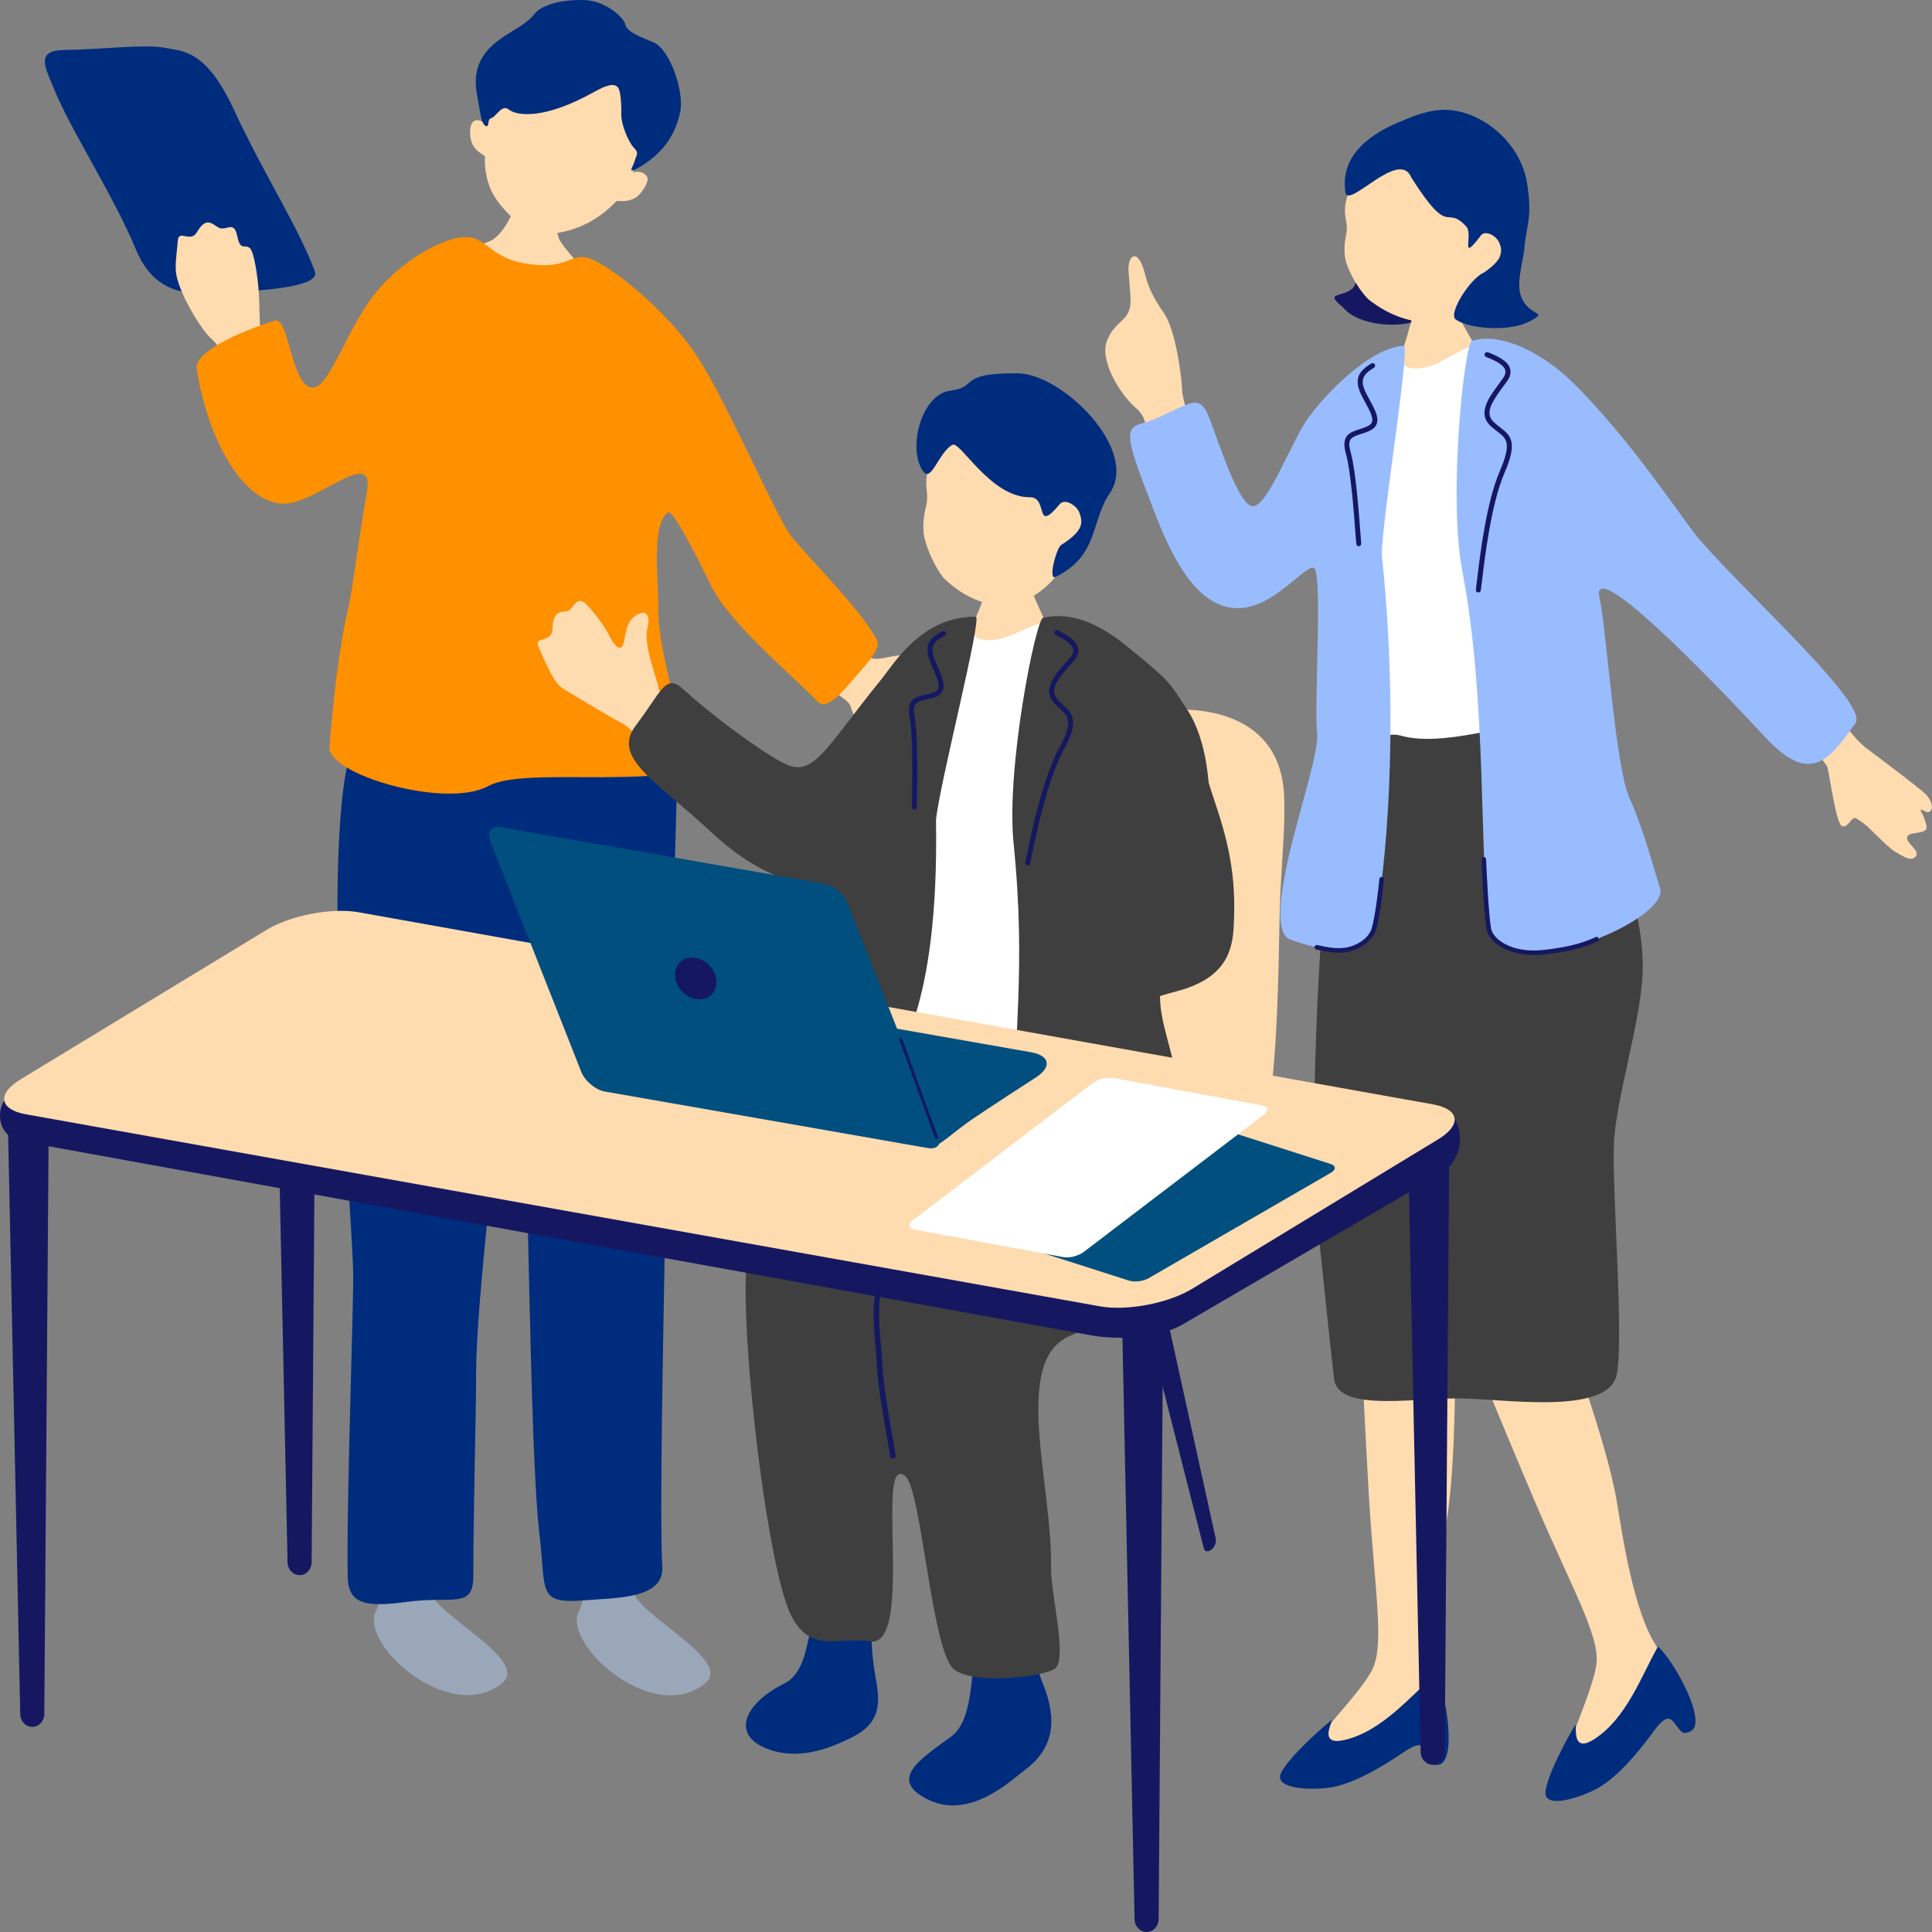
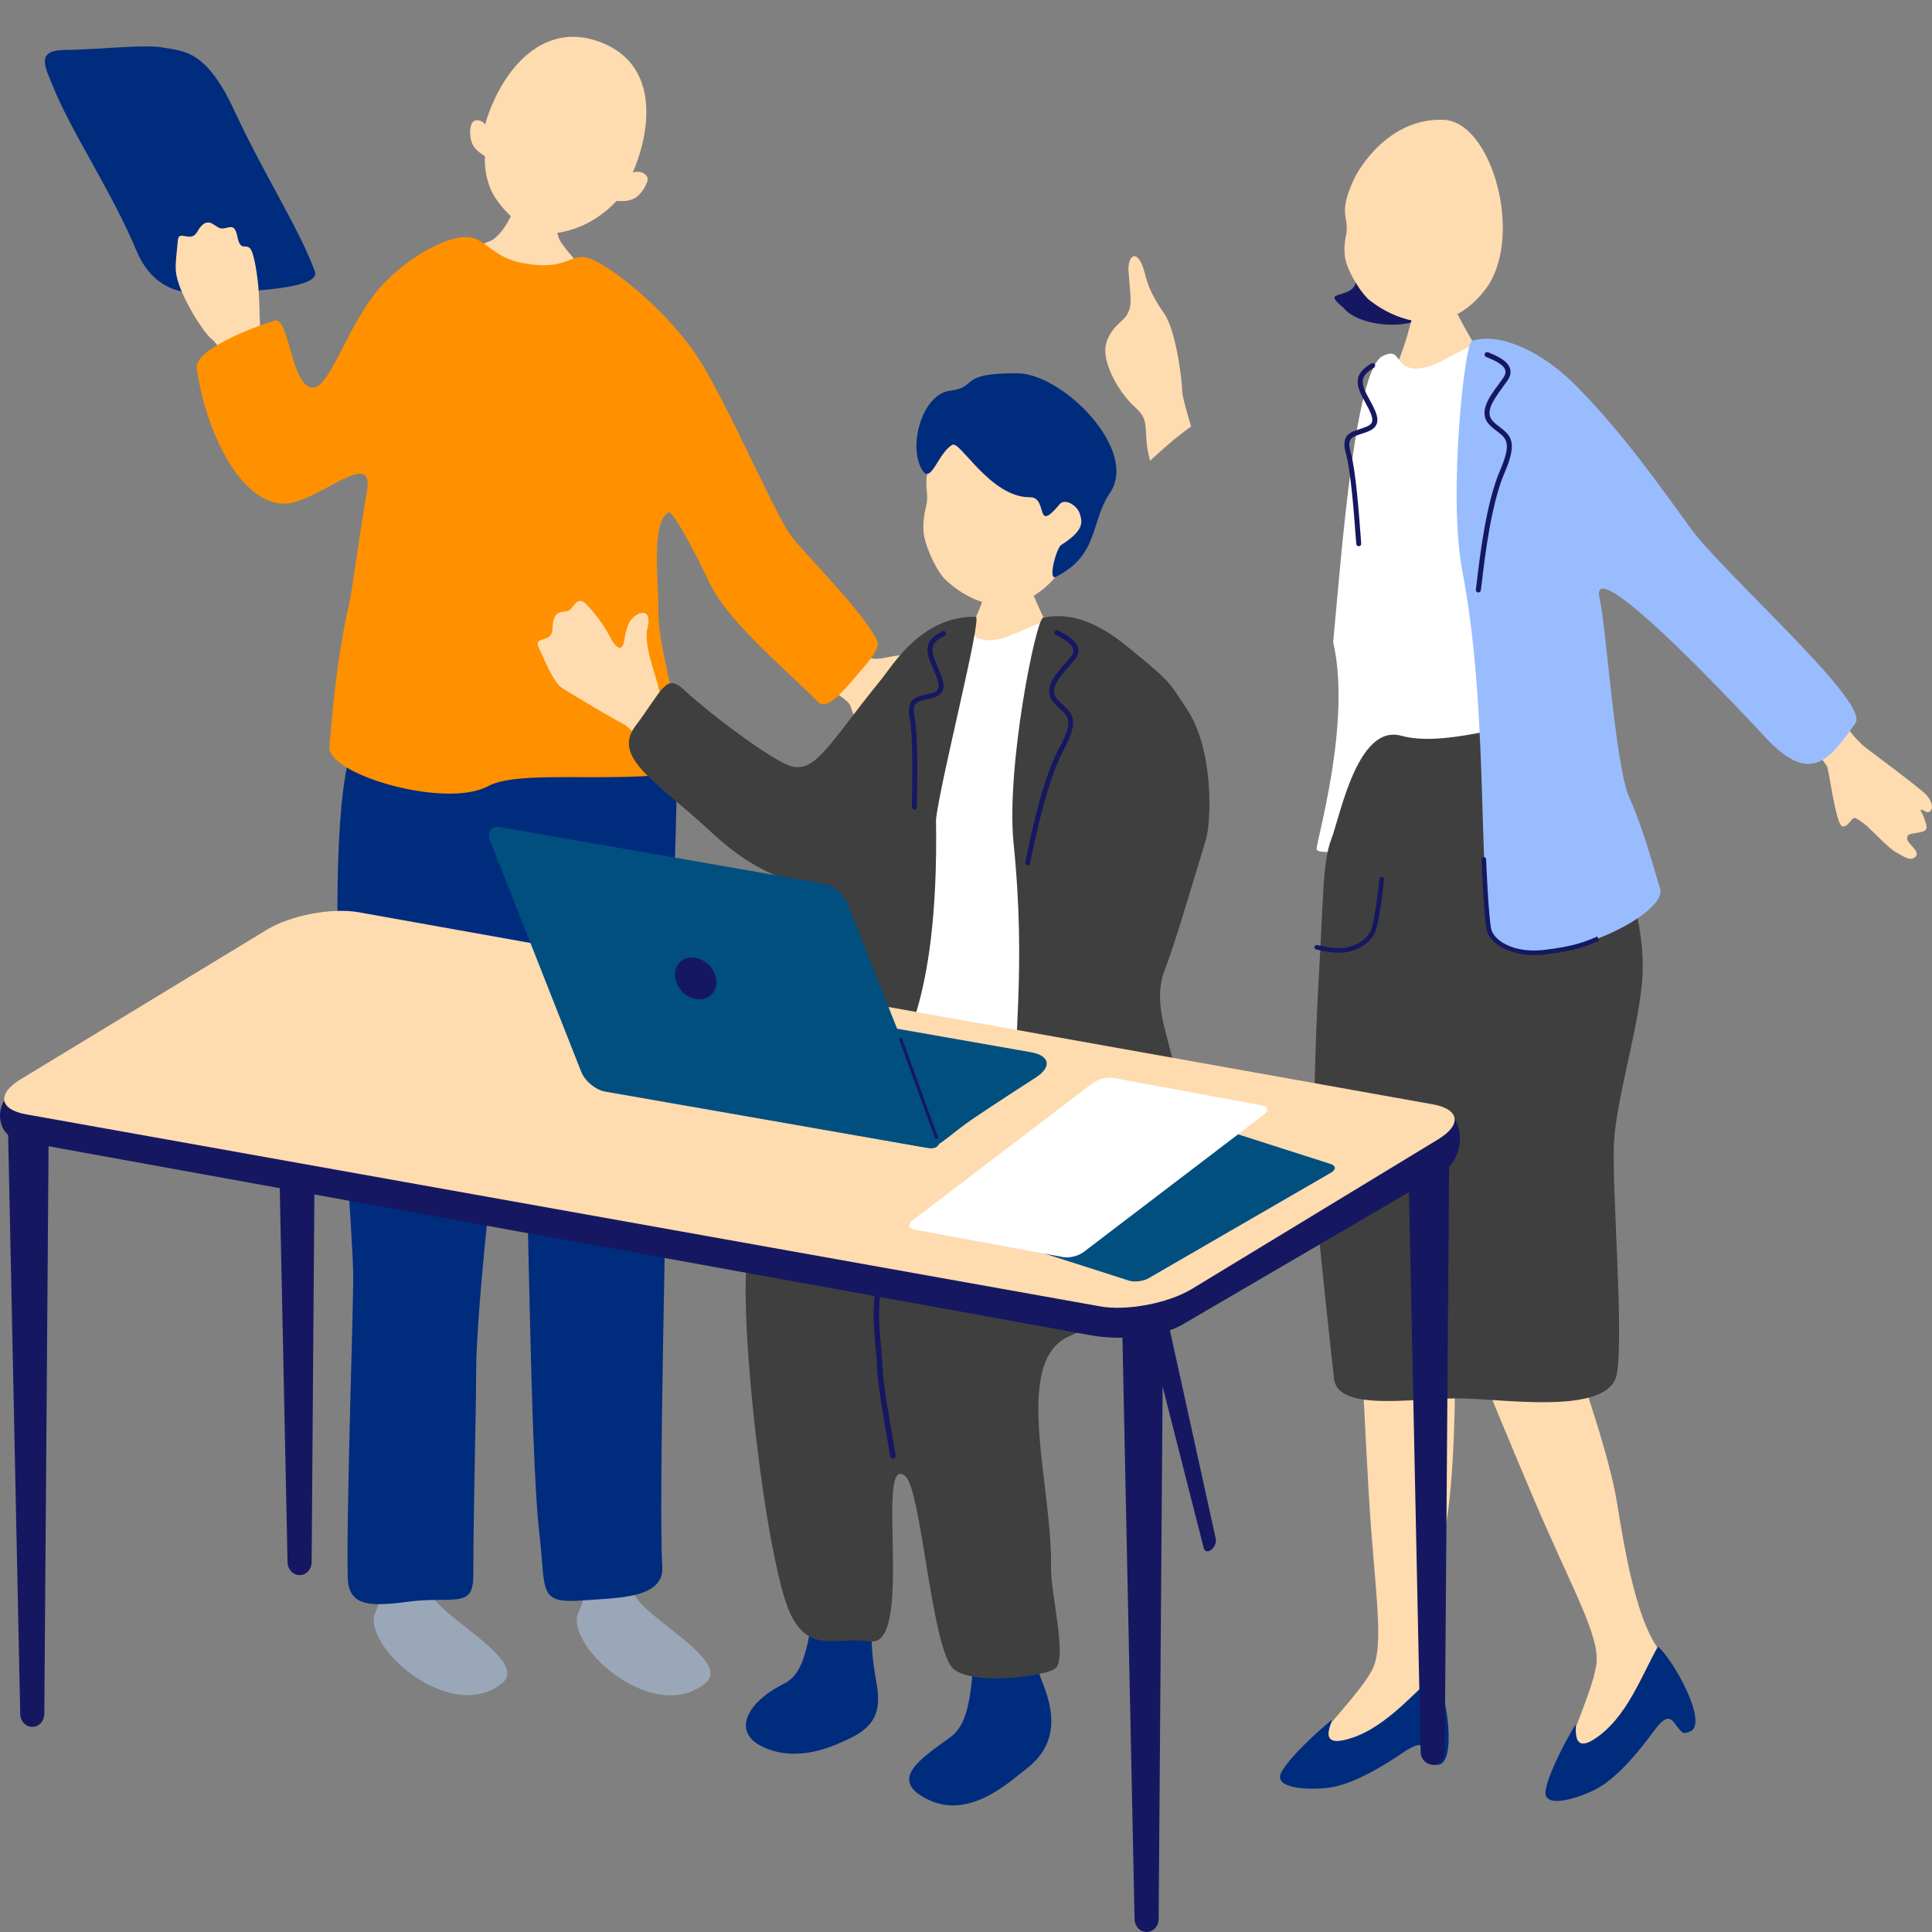
<svg xmlns="http://www.w3.org/2000/svg" width="213" height="213" viewBox="0 0 213 213" fill="none">
  <rect x="0" y="0" width="213" height="213" fill="#808080" stroke="none" />
  <g id="message-deco" clip-path="url(#clip0_384_1855)">
    <path id="Vector" d="M41.276 178.005C42.89 174.698 41.566 173.081 41.262 169.565C41.026 166.81 49.167 169.214 48.505 171.323C47.343 175.008 46.275 173.64 47.701 176.025C49.296 178.692 58.214 183.185 55.39 185.536C49.89 190.103 40.323 181.953 41.276 178.005Z" fill="#9AA7B9" />
    <path id="Vector_2" d="M63.66 178.025C65.275 174.718 63.951 173.101 63.647 169.585C63.41 166.83 71.552 169.235 70.89 171.343C69.728 175.028 68.66 173.66 70.086 176.045C71.68 178.713 80.599 183.206 77.775 185.557C72.275 190.124 62.708 181.973 63.66 178.025Z" fill="#9AA7B9" />
    <path id="Vector_3" d="M5.865 9.586C7.709 14.247 12.486 21.455 15.02 27.585C16.506 31.175 19.135 32.381 21.912 32.3C24.553 32.219 35.533 32.139 34.715 29.929C32.911 25.039 29.256 19.555 25.77 12.058C22.655 5.355 20.087 5.665 18.054 5.254C16.04 4.843 10.703 5.483 7.135 5.51C3.824 5.53 5.034 7.497 5.865 9.592V9.586Z" fill="#002C7E" />
    <path id="Vector_4" d="M25.999 45.907C24.601 42.64 25.547 39.272 23.317 37.366C22.344 36.537 20.472 33.486 19.743 31.391C19.168 29.734 19.364 29.222 19.608 26.48C19.716 25.268 21.013 26.824 21.722 25.584C22.918 23.496 23.668 25.14 24.405 25.187C25.243 25.234 25.837 24.439 26.175 26.103C26.513 27.767 27.067 26.824 27.587 27.403C28.02 27.881 28.432 30.535 28.533 32.294C28.655 34.335 28.567 35.796 28.837 37.299C29.047 38.457 29.438 39.953 30.445 42.223C31.452 44.493 27.391 49.188 25.999 45.914V45.907Z" fill="#FFDBB0" />
    <path id="Vector_5" d="M61.64 22.741C61.694 21.893 56.978 20.99 56.958 21.947C56.944 22.465 56.059 25.072 54.471 26.325C53.228 27.302 44.505 28.932 43.978 31.418C43.1 35.594 56.769 37.521 58.39 37.622C64.491 37.999 69.059 34.537 66.356 31.856C65.653 31.155 62.559 27.868 61.802 26.635C60.965 25.268 61.613 23.085 61.633 22.748L61.64 22.741Z" fill="#FFDBB0" />
    <path id="Vector_6" d="M69.761 19.023C71.977 13.836 72.491 6.864 65.964 4.56C59.437 2.257 55.032 8.312 53.478 13.735C53.282 13.324 52.262 12.886 51.951 13.755C51.809 14.159 51.735 14.988 52.032 15.756C52.377 16.645 53.16 16.955 53.471 17.245C53.356 18.7 53.768 20.202 54.214 21.125C54.863 22.452 56.755 24.709 58.863 25.517C60.545 26.163 63.194 25.416 64.714 24.628C66.146 23.887 67.139 23.038 67.971 22.162C68.396 22.128 69.139 22.304 69.977 21.852C70.7 21.462 71.612 20.007 71.356 19.522C70.964 18.774 69.984 18.915 69.754 19.023H69.761Z" fill="#FFDBB0" />
-     <path id="Vector_7" d="M68.897 2.553C68.599 1.839 66.721 0.007 64.221 -6.04446e-05C61.721 -0.007 59.687 0.539 58.89 1.576C58.093 2.614 56.688 3.24 55.235 4.244C51.823 6.601 52.384 9.323 52.681 10.973C52.978 12.624 53.113 13.728 53.559 13.89C54.005 14.052 53.661 13.156 54.16 13.028C54.66 12.907 55.336 11.465 56.066 12.058C57.025 12.832 60.106 13.149 65.471 10.152C66.734 9.451 67.768 9.04 68.18 9.714C68.397 10.071 68.525 11.357 68.491 12.543C68.451 13.728 69.336 15.756 69.91 16.315C70.484 16.874 70.147 17.117 69.957 17.79C69.761 18.471 68.984 19.36 70.674 18.323C73.396 16.652 74.511 14.597 74.991 12.341C75.471 10.077 73.822 5.409 72.059 4.675C70.295 3.941 69.025 3.483 68.897 2.546V2.553Z" fill="#002C7E" />
    <path id="Vector_8" d="M74.565 80.154C75.038 81.535 73.741 112.893 73.646 118.868C73.45 131.976 72.606 165.819 73.018 172.731C73.227 176.281 67.957 176.146 64.484 176.429C59.174 176.86 60.228 175.506 59.464 169.066C58.383 160.019 58.187 124.257 57.687 118.45C57.525 116.564 56.951 113.654 55.599 119.44C55.032 121.886 52.505 143.812 52.492 151.215C52.492 156.315 52.194 165.388 52.181 173.755C52.181 177.426 49.904 175.93 44.904 176.597C40.715 177.156 38.411 177.055 38.337 173.916C38.168 166.345 39.005 143.468 38.938 140.323C38.769 132.017 34.499 85.604 40.012 80.114C44.127 76.012 73.862 78.134 74.558 80.161L74.565 80.154Z" fill="#002C7E" />
    <path id="Vector_9" d="M95.625 72.381C96.922 73.216 99.017 71.633 100.598 72.543C102.186 73.445 105.159 75.864 104.875 78.066C104.591 80.269 101.936 81.165 101.476 81.616C101.024 82.068 99.564 83.246 98.659 82.91C97.754 82.573 94.578 80.788 93.774 77.864C93.382 76.43 86.099 74.065 88.328 69.747C90.193 66.136 94.227 71.485 95.625 72.388V72.381Z" fill="#FFDBB0" />
    <path id="Vector_10" d="M72.579 67.194C72.653 64.513 71.707 57.696 73.674 56.497C74.072 56.254 75.822 59.265 78.329 64.459C80.342 68.642 87.139 74.254 90.166 77.372C91.112 78.349 92.727 76.463 94.267 74.678C95.713 73.007 97.139 71.478 96.693 70.589C94.95 67.127 88.416 60.835 87.004 58.787C85.369 56.423 80.018 44.197 77.031 39.555C73.586 34.186 67.153 29.168 64.924 28.467C62.816 27.8 62.6 29.936 57.64 29.006C54.647 28.44 53.742 26.763 52.269 26.265C49.958 25.483 44.87 28.306 41.857 31.748C38.323 35.776 36.371 42.856 34.445 42.735C32.074 42.587 31.898 34.86 30.283 35.352C27.999 36.046 21.351 38.511 21.689 40.68C22.885 48.434 26.851 55.621 31.405 55.527C35.033 55.453 41.384 49.067 40.445 54.274C39.573 59.131 38.857 65.072 38.452 66.77C37.303 71.606 36.668 77.844 36.323 82.364C36.094 85.375 49.12 89.208 53.823 86.668C57.215 84.836 67.106 86.359 75.329 85.173C76.957 84.937 72.444 72.475 72.586 67.194H72.579Z" fill="#FF9000" />
    <path id="Vector_11" d="M31.702 172.252C31.715 173.034 32.317 173.66 33.04 173.654C33.763 173.654 34.35 173.02 34.357 172.232L34.85 106.446C34.871 104.115 33.844 102.175 32.56 102.189C31.276 102.196 30.276 104.149 30.33 106.48L31.702 172.252Z" fill="#151861" />
    <path id="Vector_12" d="M130.34 43.233C130.327 41.893 129.665 36.443 128.327 34.53C126.989 32.617 126.536 31.418 126.226 30.178C125.482 27.214 124.28 28.09 124.421 29.956C124.644 33.028 124.854 33.661 124.232 34.725C123.874 35.345 122.692 35.992 122.172 37.278C120.962 39.528 123.543 43.523 125.192 44.951C126.793 46.339 126.07 47.329 126.577 49.895C126.617 50.091 126.692 50.401 126.8 50.791C128.252 49.451 129.732 48.137 131.32 47.026C130.719 45.045 130.34 43.509 130.34 43.233Z" fill="#FFDBB0" />
    <path id="Vector_13" d="M199.183 73.526C199.237 74.025 201.933 77.77 201.987 77.858C203.156 79.73 204.656 81.643 205.703 82.438C206.75 83.233 211.797 86.992 212.365 87.625C212.932 88.258 213.23 89.04 212.764 89.464C212.459 89.74 211.946 89.188 211.791 89.275C211.655 89.383 211.98 89.693 212.108 90.117C212.385 91.027 212.723 91.505 211.811 91.727C210.899 91.95 210.277 91.822 210.257 92.421C210.237 93.021 211.743 93.822 211.203 94.435C210.662 95.048 209.784 94.368 208.966 93.923C208.352 93.58 206.899 92.105 205.838 91.074C205.379 90.683 204.771 90.293 204.622 90.219C204.122 89.963 203.858 91.189 203.142 91.114C202.433 91.047 201.723 85.442 201.446 84.513C201.379 84.291 195.771 77.137 195.264 76.16C194.642 74.954 199.055 72.334 199.176 73.526H199.183Z" fill="#FFDBB0" />
    <path id="Vector_14" d="M148.123 33.951C149.765 35.904 154.238 36.207 156.245 35.332C160.528 33.466 152.785 30.023 152.204 28.157C151.779 26.79 150.677 27.275 149.367 29.256C148.961 29.869 150.4 31.492 148.319 32.26C147.144 32.691 146.441 32.529 148.123 33.944V33.951Z" fill="#151861" />
    <path id="Vector_15" d="M159.657 31.694C159.448 31.721 156.711 32.253 156.441 32.253C156.394 32.738 155.468 35.803 155.306 36.416C154.515 39.495 152.61 43.509 152.38 43.826C155.759 46.251 164.535 46.473 166.292 43.711C165.704 43.489 160.826 35.217 160.454 34.106C160.184 33.291 159.684 32.004 159.65 31.687L159.657 31.694Z" fill="#FFDBB0" />
    <path id="Vector_16" d="M163.853 31.782C161.853 34.53 159.069 35.722 156.847 35.514C154.624 35.305 152.617 34.402 150.833 32.974C149.441 31.532 148.489 29.444 148.32 28.569C148.171 27.767 148.205 26.831 148.394 25.955C148.84 23.907 147.394 23.806 149.266 19.764C149.833 18.538 153.151 12.967 159.171 13.21C164.461 13.419 168.029 26.029 163.853 31.788V31.782Z" fill="#FFDBB0" />
-     <path id="Vector_17" d="M155.597 19.576C154.266 16.288 148.617 23.166 148.327 21.186C147.698 16.915 151.441 14.584 154.462 13.371C155.164 13.089 156.934 12.24 158.86 12.118C162.84 11.876 167.596 15.379 168.36 20.209C168.968 24.048 168.272 24.843 168.056 27.396C167.941 28.703 167.15 31.189 167.671 32.617C168.556 35.049 170.92 34.22 168.63 35.433C166.461 36.578 162.103 36.308 160.509 35.237C159.583 34.618 162.103 30.65 163.617 30.044C165.887 28.454 165.617 27.646 165.319 26.824C165.022 26.002 163.752 25.315 163.259 25.962C160.84 29.154 162.495 25.867 161.637 24.951C159.306 22.472 159.928 26.406 155.603 19.582L155.597 19.576Z" fill="#002C7E" />
    <path id="Vector_18" d="M158.718 185.887C156.637 182.242 158.684 172.084 159.407 168.13C161.157 158.524 160.245 133.856 159.853 132.381C159.853 132.381 149.333 131.896 149.428 134.065C149.482 135.25 150.157 151.707 150.894 164.519C151.515 175.277 152.711 181.299 151.265 184.122C149.651 187.274 143.151 193.209 144.475 193.916C147.941 194.704 160.103 190.312 158.718 185.893V185.887Z" fill="#FFDBB0" />
    <path id="Vector_19" d="M158.312 184.56C155.61 186.863 152.414 190.865 148.232 191.828C144.962 192.596 147.374 189.167 146.691 189.726C145.211 190.952 142.212 193.667 141.279 195.371C140.32 197.129 143.948 197.358 146.211 197.129C147.583 196.995 150.076 196.355 154.711 193.202C156.171 192.212 156.846 192.138 157.137 193.007C157.623 194.442 157.515 194.63 158.495 194.576C160.704 194.442 159.461 186.655 158.306 184.566L158.312 184.56Z" fill="#002C7E" />
    <path id="Vector_20" d="M183.616 182.646C180.427 179.912 178.934 169.659 178.278 165.691C176.69 156.059 167.515 133.128 166.65 131.869C166.65 131.869 156.576 134.94 157.4 136.941C157.846 138.039 164.029 153.31 169.042 165.132C173.251 175.055 176.407 180.329 176.001 183.475C175.542 186.985 171.427 194.751 172.907 194.974C176.434 194.556 186.406 186.345 183.616 182.646Z" fill="#FFDBB0" />
    <path id="Vector_21" d="M182.791 181.528C181.021 184.607 179.359 189.443 175.751 191.747C172.933 193.566 174.048 189.524 173.596 190.285C172.616 191.936 170.704 195.499 170.4 197.412C170.089 199.393 173.582 198.389 175.636 197.412C176.879 196.826 179.014 195.391 182.318 190.865C183.359 189.443 183.967 189.147 184.534 189.868C185.474 191.06 185.44 191.269 186.338 190.892C188.372 190.023 184.582 183.105 182.785 181.528H182.791Z" fill="#002C7E" />
    <path id="Vector_22" d="M152.36 39.292C154.867 37.992 153.36 41.32 157.184 40.498C158.968 40.114 161.907 37.885 162.968 37.992C168.015 38.518 173.326 43.152 173.812 48.4C174.096 48.481 171.805 54.2 173.866 61.805C173.819 62.465 174.373 69.208 174.623 70.394C175.028 72.32 174.812 84.149 175.913 87.43C177.022 90.71 175.859 90.158 173.805 90.306C171.751 90.454 157.738 92.9 155.495 92.927C153.252 92.953 145.273 94.59 145.158 93.62C145.07 92.866 149.043 79.643 146.982 70.811C147.968 60.114 149.408 41.152 152.353 39.292H152.36Z" fill="white" />
    <path id="Vector_23" d="M173.184 78.807C165.522 80.026 158.988 82.337 154.468 81.111C149.644 79.797 147.745 90.023 146.772 92.522C145.8 95.021 145.894 99.413 145.414 107.355C144.996 114.233 144.631 128.029 145.002 132.185C145.381 136.342 146.766 149.417 147.077 152.003C147.536 155.87 156.529 153.95 161.894 154.193C167.258 154.435 177.454 155.809 178.251 151.491C179.049 147.173 177.684 130.905 177.94 125.948C178.197 120.996 180.866 112.724 181.096 107.315C181.386 100.451 177.744 91.936 177.035 89.875C176.326 87.814 176.67 78.268 173.191 78.821L173.184 78.807Z" fill="#3F3F3F" />
    <path id="Vector_24" d="M187.474 59.616C185.636 57.514 179.866 48.481 173.271 42.054C170.19 39.057 165.589 36.558 162.272 37.575C161.488 37.817 159.616 54.59 161.225 62.991C163.981 77.339 163.029 94.119 164.218 102.795C167.772 108.602 184.122 101.199 183.021 97.925C182.46 96.261 181.291 91.626 179.636 87.948C178.075 84.479 177.089 69.134 176.352 65.955C175.386 61.798 184.528 70.448 194.669 81.333C199.683 86.716 201.771 83.617 204.561 79.737C206.054 77.655 193.021 65.955 187.474 59.609V59.616Z" fill="#99BCFF" />
-     <path id="Vector_25" d="M154.752 38.127C151.502 38.282 146.962 42.418 144.3 45.982C142.455 48.447 139.84 55.742 138.158 55.81C136.604 55.877 134.503 49.121 133.313 46.056C132.232 43.267 131.266 44.479 127.28 46.217C124.969 47.228 123.246 46.029 126.043 53.21C127.834 57.81 130.699 67.154 136.577 67.052C140.698 66.985 144.34 61.637 144.962 62.735C145.779 64.176 144.86 77.743 145.218 80.909C145.435 82.829 142.942 90.475 142.036 94.597C141.124 98.76 140.543 102.977 142.259 103.59C145.61 104.796 149.678 105.591 151.347 102.782C152.259 99.939 154.603 82.553 152.34 61.158C152.374 57.17 155.515 38.093 154.759 38.127H154.752Z" fill="#99BCFF" />
    <path id="Vector_26" d="M170.015 105.261C166.684 105.557 164.17 104.075 163.887 102.445C163.603 100.842 163.387 96.146 163.333 94.745C163.333 94.604 163.447 94.476 163.576 94.483C163.718 94.483 163.833 94.584 163.839 94.725C163.9 96.12 164.11 100.788 164.387 102.357C164.61 103.603 166.745 105.119 170.204 104.728C173.548 104.344 174.785 103.812 176.096 103.246L176.319 103.704C174.961 104.297 173.69 104.843 170.265 105.234C170.184 105.24 170.096 105.254 170.015 105.261Z" fill="#151861" />
    <path id="Vector_27" d="M163.008 65.321C163.008 65.321 162.961 65.321 162.941 65.321C162.792 65.294 162.684 65.153 162.711 65.005C162.745 64.796 162.792 64.412 162.846 63.907C163.15 61.36 163.853 55.406 165.353 51.93C166.698 48.811 166.089 48.346 165.076 47.571C164.819 47.376 164.522 47.147 164.238 46.864C162.894 45.517 164.177 43.772 165.218 42.371C165.4 42.128 165.576 41.886 165.731 41.657C165.954 41.334 166.022 41.057 165.948 40.795C165.758 40.148 164.664 39.69 164.008 39.42L163.84 39.353C163.698 39.292 163.63 39.131 163.691 38.989C163.752 38.848 163.914 38.787 164.056 38.841L164.225 38.908C165.015 39.239 166.211 39.737 166.481 40.64C166.603 41.064 166.508 41.509 166.191 41.967C166.029 42.203 165.853 42.445 165.664 42.694C164.468 44.318 163.698 45.53 164.63 46.473C164.887 46.736 165.157 46.938 165.414 47.133C166.63 48.063 167.306 48.804 165.866 52.145C164.4 55.547 163.698 61.448 163.4 63.967C163.34 64.486 163.292 64.87 163.258 65.085C163.238 65.213 163.13 65.308 163.008 65.315V65.321Z" fill="#151861" />
    <path id="Vector_28" d="M149.826 60.222C149.671 60.235 149.543 60.121 149.529 59.973C149.509 59.737 149.482 59.36 149.441 58.882C149.272 56.618 148.921 51.916 148.394 50.057C147.806 47.989 148.813 47.666 149.874 47.322C150.137 47.234 150.421 47.147 150.705 47.019C151.009 46.884 151.191 46.722 151.259 46.527C151.428 46.042 150.995 45.241 150.488 44.311C150.387 44.122 150.279 43.927 150.178 43.725C149.171 41.805 149.786 40.929 151.184 40.074C151.313 39.993 151.488 40.033 151.563 40.161C151.644 40.289 151.603 40.465 151.475 40.539C150.252 41.293 149.847 41.893 150.671 43.469C150.772 43.671 150.88 43.86 150.982 44.048C151.57 45.133 152.036 45.995 151.786 46.709C151.664 47.066 151.38 47.329 150.928 47.531C150.624 47.666 150.326 47.76 150.043 47.847C148.975 48.198 148.482 48.353 148.921 49.909C149.461 51.822 149.82 56.564 149.989 58.841C150.022 59.313 150.049 59.69 150.07 59.926C150.083 60.081 149.968 60.209 149.82 60.222H149.826Z" fill="#151861" />
    <path id="Vector_29" d="M148.083 105.011C147.029 105.106 146.083 104.89 145.502 104.762C145.354 104.728 145.232 104.701 145.137 104.688C144.996 104.668 144.901 104.533 144.928 104.398C144.948 104.257 145.077 104.163 145.218 104.189C145.32 104.203 145.455 104.237 145.617 104.27C146.212 104.405 147.198 104.621 148.245 104.493C149.441 104.338 150.901 103.516 151.239 102.31C151.597 101.044 151.934 98.383 152.076 96.908C152.09 96.766 152.212 96.665 152.353 96.679C152.495 96.692 152.597 96.813 152.583 96.955C152.441 98.45 152.097 101.151 151.725 102.452C151.326 103.866 149.664 104.823 148.306 104.998C148.232 105.005 148.158 105.018 148.083 105.025V105.011Z" fill="#151861" />
    <path id="Vector_30" d="M75.673 86.5C72.619 84.109 69.869 80.377 68.626 79.757C67.383 79.131 64.147 77.184 62.079 75.924C61.234 75.412 60.579 74.052 59.363 71.317C58.829 70.104 60.883 70.912 60.91 69.356C60.958 66.736 62.39 67.793 62.89 67.174C63.761 66.103 63.978 65.786 65.174 67.194C66.369 68.602 66.964 69.639 67.349 70.394C67.734 71.148 68.559 72.138 68.822 70.616C69.086 69.094 69.322 68.272 70.275 67.746C71.227 67.221 71.822 67.793 71.302 69.599C71.146 71.822 72.369 74.53 72.585 75.789C72.802 77.049 74.396 77.689 76.552 79.333C78.707 80.976 78.727 88.898 75.673 86.507V86.5Z" fill="#FFDBB0" />
    <path id="Vector_31" d="M134.036 169.679C134.124 170.063 133.895 170.595 133.536 170.865C133.172 171.141 132.807 171.06 132.712 170.683L124.665 139.07C124.381 137.945 124.665 136.618 125.307 136.133C125.949 135.648 126.679 136.207 126.935 137.352L134.043 169.679H134.036Z" fill="#151861" />
-     <path id="Vector_32" d="M141.59 88.4C141.59 79.717 134.455 78.215 130.057 78.215C125.658 78.215 110.341 75.21 104.47 79.548C98.598 83.886 102.166 91.067 103.003 97.413C103.841 103.758 105.449 106.069 104.679 111.269C103.841 116.948 82.436 130.851 85.166 136.53C86.105 138.477 82.146 142.95 98.064 145.206C110.99 147.039 120.266 147.82 134.874 136.139C141.631 130.737 140.759 105.254 141.178 98.073C141.597 90.892 141.597 91.391 141.597 88.386L141.59 88.4Z" fill="#FFDBB0" />
    <path id="Vector_33" d="M89.781 177.958C88.963 180.572 88.963 184.378 86.437 185.624C82.342 187.645 80.592 190.979 84.166 192.623C88.126 194.442 92.213 192.34 93.626 191.687C97.301 189.982 97.024 187.638 96.497 184.755C95.916 181.266 96.125 179.757 96.105 178.207C96.071 175.755 90.315 174.907 89.774 177.965L89.781 177.958Z" fill="#002C7E" />
    <path id="Vector_34" d="M105.801 177.392C106.49 179.366 107.098 180.956 107.213 184.593C106.909 187.793 106.449 190.312 104.808 191.498C101.409 193.957 97.808 196.267 102.422 198.45C107.037 200.632 111.591 196.18 113.051 195.088C116.854 192.246 116.186 188.547 114.882 185.368C113.368 181.508 114.057 179.568 113.861 176.261C113.578 171.41 103.916 171.99 105.801 177.392Z" fill="#002C7E" />
    <path id="Vector_35" d="M96.693 122.64C92.7 129.295 86.457 130.926 82.734 137.446C80.876 140.7 84.261 172.32 87.241 178.14C89.382 182.33 92.335 180.41 95.909 180.962C100.875 181.73 96.389 160.033 99.787 162.721C101.612 164.162 102.7 182.114 105.179 184.048C107.443 185.812 114.902 184.836 116.26 184.007C117.767 183.091 115.821 175.701 115.875 172.838C116.057 163.778 111.51 150.083 117.902 147.308C124.388 144.492 127.78 141.555 130.82 133.863C133.138 128.002 131.577 123.26 127.874 117.669C125.888 114.86 109.166 112.616 101.423 113.802C95.436 114.725 97.098 121.401 96.7 122.633L96.693 122.64Z" fill="#3F3F3F" />
    <path id="Vector_36" d="M98.578 160.76C98.578 160.76 98.524 160.787 98.49 160.794C98.328 160.828 98.172 160.74 98.152 160.585C98.098 160.249 98.003 159.71 97.889 159.049C97.47 156.678 96.767 152.717 96.679 150.555C96.659 149.969 96.598 149.302 96.531 148.581C96.287 145.86 95.99 142.478 97.233 140.134C98.848 137.103 103.591 135.897 106.145 135.25C106.307 135.21 106.463 135.297 106.496 135.446C106.523 135.594 106.415 135.749 106.253 135.789C103.807 136.409 99.253 137.561 97.774 140.336C96.605 142.532 96.902 145.826 97.132 148.474C97.199 149.201 97.26 149.881 97.281 150.474C97.368 152.603 98.064 156.544 98.483 158.901C98.598 159.561 98.693 160.1 98.747 160.444C98.767 160.565 98.693 160.686 98.578 160.754V160.76Z" fill="#151861" />
    <path id="Vector_37" d="M112.949 62.102C112.74 62.102 110.01 62.391 109.747 62.371C109.659 62.842 108.483 65.766 108.274 66.359C107.226 69.309 105.003 73.082 104.753 73.378C107.855 76.052 116.456 77.036 118.422 74.476C117.868 74.207 113.8 65.665 113.537 64.54C113.341 63.718 112.969 62.411 112.956 62.095L112.949 62.102Z" fill="#FFDBB0" />
    <path id="Vector_38" d="M105.118 68.925C107.693 67.868 105.922 71.007 109.747 70.528C111.537 70.306 114.611 68.373 115.645 68.575C120.557 69.531 125.361 74.543 125.381 79.737C125.651 79.845 122.902 85.254 124.26 92.9C124.158 93.54 123.753 113.587 124.55 116.901C125.347 120.215 119.192 119.023 117.165 118.996C115.138 118.962 100.382 116.988 98.173 116.82C95.963 116.652 95.2 114.988 95.038 114.031C94.375 110.09 94.544 105.88 95.943 98.16C97.848 87.746 102.064 70.508 105.118 68.939V68.925Z" fill="white" />
    <path id="Vector_39" d="M92.092 98.8C90.369 97.116 85.666 98.497 78.45 91.775C72.41 86.143 67.383 83.563 70.079 80.006C72.95 76.221 73.376 74.193 75.315 75.971C78.943 79.299 85.024 83.657 86.93 84.378C89.835 85.469 91.267 82.155 97.112 74.961C98.551 73.189 101.625 67.915 107.578 67.996C108.328 68.009 103.571 86.48 103.193 90.394C103.544 111.593 98.774 116.51 97.632 119.225C95.747 121.838 92.585 125.335 90.808 125.24C89.936 125.193 90.261 123.341 91.497 115.021C92.213 110.191 93.227 99.919 92.098 98.814L92.092 98.8Z" fill="#3F3F3F" />
    <path id="Vector_40" d="M114.996 68.103C118.341 67.396 121.408 68.871 124.658 71.586C129.401 75.439 128.962 75.385 130.793 78.087C133.861 82.62 133.557 90.562 132.935 92.61C131.347 97.844 129.307 104.728 128.496 106.702C127.124 110.05 128.381 113.095 129.307 116.887C130.09 120.1 132.861 124.695 132.475 127.45C132.009 130.825 112.064 130.198 111.996 123.213C111.591 114.597 113.192 107.288 111.746 92.967C110.902 84.58 114.206 68.278 114.996 68.11V68.103Z" fill="#3F3F3F" />
    <path id="Vector_41" d="M113.294 95.405C113.294 95.405 113.247 95.405 113.226 95.399C113.078 95.365 112.99 95.217 113.03 95.069C113.084 94.867 113.159 94.496 113.26 94.004C113.78 91.532 114.997 85.752 116.774 82.465C118.368 79.521 117.807 79.009 116.882 78.161C116.645 77.945 116.375 77.696 116.125 77.393C114.922 75.958 116.341 74.355 117.476 73.068C117.672 72.846 117.868 72.623 118.044 72.415C118.287 72.118 118.382 71.849 118.328 71.593C118.199 70.939 117.165 70.4 116.551 70.077L116.388 69.996C116.253 69.922 116.206 69.76 116.274 69.626C116.341 69.491 116.51 69.444 116.645 69.511L116.801 69.592C117.551 69.983 118.679 70.582 118.861 71.485C118.949 71.909 118.814 72.341 118.463 72.765C118.28 72.98 118.084 73.203 117.882 73.432C116.564 74.921 115.699 76.045 116.537 77.049C116.767 77.325 117.01 77.548 117.246 77.763C118.361 78.787 118.956 79.569 117.246 82.728C115.51 85.941 114.307 91.674 113.787 94.119C113.679 94.624 113.605 94.995 113.551 95.203C113.517 95.325 113.409 95.412 113.287 95.412L113.294 95.405Z" fill="#151861" />
    <path id="Vector_42" d="M100.808 89.248C100.659 89.248 100.537 89.127 100.537 88.979C100.537 88.743 100.537 88.373 100.551 87.901C100.585 85.665 100.652 81.017 100.294 79.151C99.902 77.069 100.916 76.84 101.99 76.598C102.253 76.537 102.537 76.47 102.834 76.376C103.145 76.274 103.334 76.126 103.422 75.938C103.632 75.473 103.274 74.651 102.862 73.695C102.78 73.499 102.693 73.304 102.605 73.095C101.787 71.121 102.463 70.32 103.916 69.599C104.051 69.531 104.213 69.585 104.28 69.72C104.348 69.855 104.294 70.016 104.159 70.084C102.889 70.717 102.443 71.269 103.112 72.886C103.199 73.088 103.28 73.29 103.361 73.479C103.841 74.597 104.226 75.48 103.916 76.16C103.767 76.497 103.463 76.739 103.003 76.887C102.693 76.989 102.389 77.063 102.112 77.123C101.03 77.372 100.537 77.48 100.835 79.05C101.199 80.97 101.132 85.658 101.098 87.915C101.098 88.386 101.085 88.757 101.085 88.986C101.085 89.134 100.963 89.255 100.814 89.255L100.808 89.248Z" fill="#151861" />
    <path id="Vector_43" d="M116.936 62.883C114.794 65.82 111.976 67.026 109.801 66.716C107.625 66.406 105.706 65.348 104.031 63.718C102.747 62.088 101.936 59.771 101.835 58.807C101.74 57.925 101.828 56.901 102.071 55.944C102.639 53.722 101.227 53.553 103.321 49.195C103.956 47.868 104.774 44.931 110.686 45.409C115.881 45.827 126.084 53.977 116.936 62.883Z" fill="#FFDBB0" />
    <path id="Vector_44" d="M104.99 49.047C103.477 49.889 102.679 53.257 101.767 51.957C100.017 49.451 101.578 43.483 104.74 43.078C107.99 42.667 105.463 41.098 112.213 41.158C117.138 41.206 125.611 49.599 122.361 54.361C120.212 57.514 121.172 61.226 116.388 63.604C115.496 64.048 116.476 60.377 117.003 60.074C119.571 58.45 119.327 57.548 119.044 56.632C118.76 55.715 117.402 54.9 116.834 55.581C114.01 58.956 115.618 54.793 113.544 54.819C109.186 54.867 105.767 48.447 104.99 49.053V49.047Z" fill="#002C7E" />
    <path id="Vector_45" d="M125.084 211.599C125.097 212.38 125.698 213.007 126.421 213C127.144 213 127.732 212.367 127.739 211.579L128.232 145.792C128.252 143.462 127.225 141.522 125.942 141.528C124.658 141.535 123.658 143.489 123.712 145.819L125.084 211.592V211.599Z" fill="#151861" />
    <path id="Vector_46" d="M156.623 193.155C156.637 193.936 157.238 194.563 157.961 194.556C158.684 194.556 159.272 193.923 159.279 193.135L159.772 127.349C159.792 125.018 158.765 123.078 157.481 123.091C156.198 123.098 155.198 125.052 155.252 127.382L156.623 193.155Z" fill="#151861" />
    <path id="Vector_47" d="M2.23 188.985C2.243 189.767 2.844 190.393 3.567 190.386C4.29 190.386 4.878 189.753 4.885 188.965L5.378 123.179C5.398 120.848 4.371 118.908 3.088 118.922C1.804 118.928 0.804 120.882 0.858 123.213L2.23 188.985Z" fill="#151861" />
    <path id="Vector_48" d="M0.933 120.895C-0.432 121.758 -0.588 125.287 2.419 125.84L120.26 147.214C123.267 147.766 128.016 147.551 130.665 145.853L158.792 129.423C161.873 127.692 161.806 122.229 157.691 121.811L39.898 101.461C36.891 100.909 32.256 101.852 29.601 103.55L0.933 120.895Z" fill="#151861" />
    <path id="Vector_49" d="M2.257 119.002C-0.358 120.592 -0.088 122.323 2.858 122.849L121.307 144.028C124.253 144.553 128.807 143.684 131.422 142.094L158.576 125.597C161.191 124.007 160.921 122.276 157.975 121.751L39.526 100.572C36.58 100.047 32.026 100.916 29.411 102.505L2.257 119.002Z" fill="#FFDBB0" />
    <path id="Vector_50" d="M124.489 141.192C125.084 141.38 126.05 141.259 126.631 140.922L146.725 129.295C147.313 128.959 147.299 128.528 146.711 128.332L131.881 123.583C131.286 123.394 130.32 123.516 129.739 123.853L109.645 135.479C109.057 135.816 109.071 136.247 109.659 136.443L124.489 141.192Z" fill="#004F7F" />
    <path id="Vector_51" d="M117.24 138.598C117.902 138.719 118.908 138.463 119.489 138.019L139.32 122.903C139.894 122.465 139.833 122 139.171 121.879L122.712 118.834C122.05 118.713 121.043 118.969 120.462 119.413L100.632 134.529C100.058 134.967 100.118 135.432 100.781 135.553L117.24 138.598Z" fill="white" />
    <path id="Vector_52" d="M107.091 123.462C103.956 125.638 103.49 126.749 101.632 126.426L68.923 120.639C66.849 120.276 64.991 118.558 64.87 116.456C64.66 112.832 65.282 107.51 67.356 107.874L113.658 116.005C115.733 116.369 115.989 117.615 114.233 118.767C114.233 118.767 108.848 122.243 107.098 123.455L107.091 123.462Z" fill="#004F7F" />
    <path id="Vector_53" d="M103.49 125.052C103.889 126.069 103.375 126.756 102.335 126.574L66.694 120.343C65.653 120.161 64.478 119.178 64.079 118.16L54.046 92.718C53.647 91.7 54.16 91.013 55.201 91.195L90.842 97.426C91.882 97.608 93.058 98.592 93.457 99.609L103.49 125.052Z" fill="#004F7F" />
    <path id="Vector_54" d="M78.984 108.278C78.984 109.531 77.964 110.36 76.7 110.138C75.437 109.908 74.416 108.716 74.416 107.463C74.416 106.21 75.437 105.382 76.7 105.604C77.964 105.833 78.984 107.025 78.984 108.278Z" fill="#151861" />
    <path id="Vector_55" d="M103.26 125.577C103.2 125.577 103.139 125.543 103.105 125.483C102.977 125.207 102.017 122.566 101.01 119.764C100.179 117.467 99.396 115.304 99.146 114.644C99.112 114.557 99.152 114.462 99.24 114.429C99.328 114.395 99.423 114.435 99.456 114.523C99.713 115.183 100.497 117.352 101.328 119.649C102.294 122.317 103.287 125.079 103.416 125.335C103.456 125.415 103.416 125.516 103.335 125.557C103.314 125.57 103.287 125.57 103.26 125.57V125.577Z" fill="#151861" />
-     <path id="Vector_56" d="M136.016 102.074C136.259 97.406 135.752 93.809 134.043 88.737C131.725 81.872 130.969 76.914 128.05 74.873C122.807 71.209 120.212 87.665 122.28 90.461C123.327 91.876 127.09 98.679 123.955 100.484C119.982 102.768 113.76 105.227 114.618 106.796C115.577 108.029 116.273 110.959 117.429 112.246C118.537 113.479 124.888 110.542 129.644 109.309C135.023 107.915 135.874 105.004 136.023 102.074H136.016Z" fill="#3F3F3F" />
  </g>
  <defs>
    <clipPath id="clip0_384_1855">
      <rect width="213" height="213" fill="white" />
    </clipPath>
  </defs>
</svg>